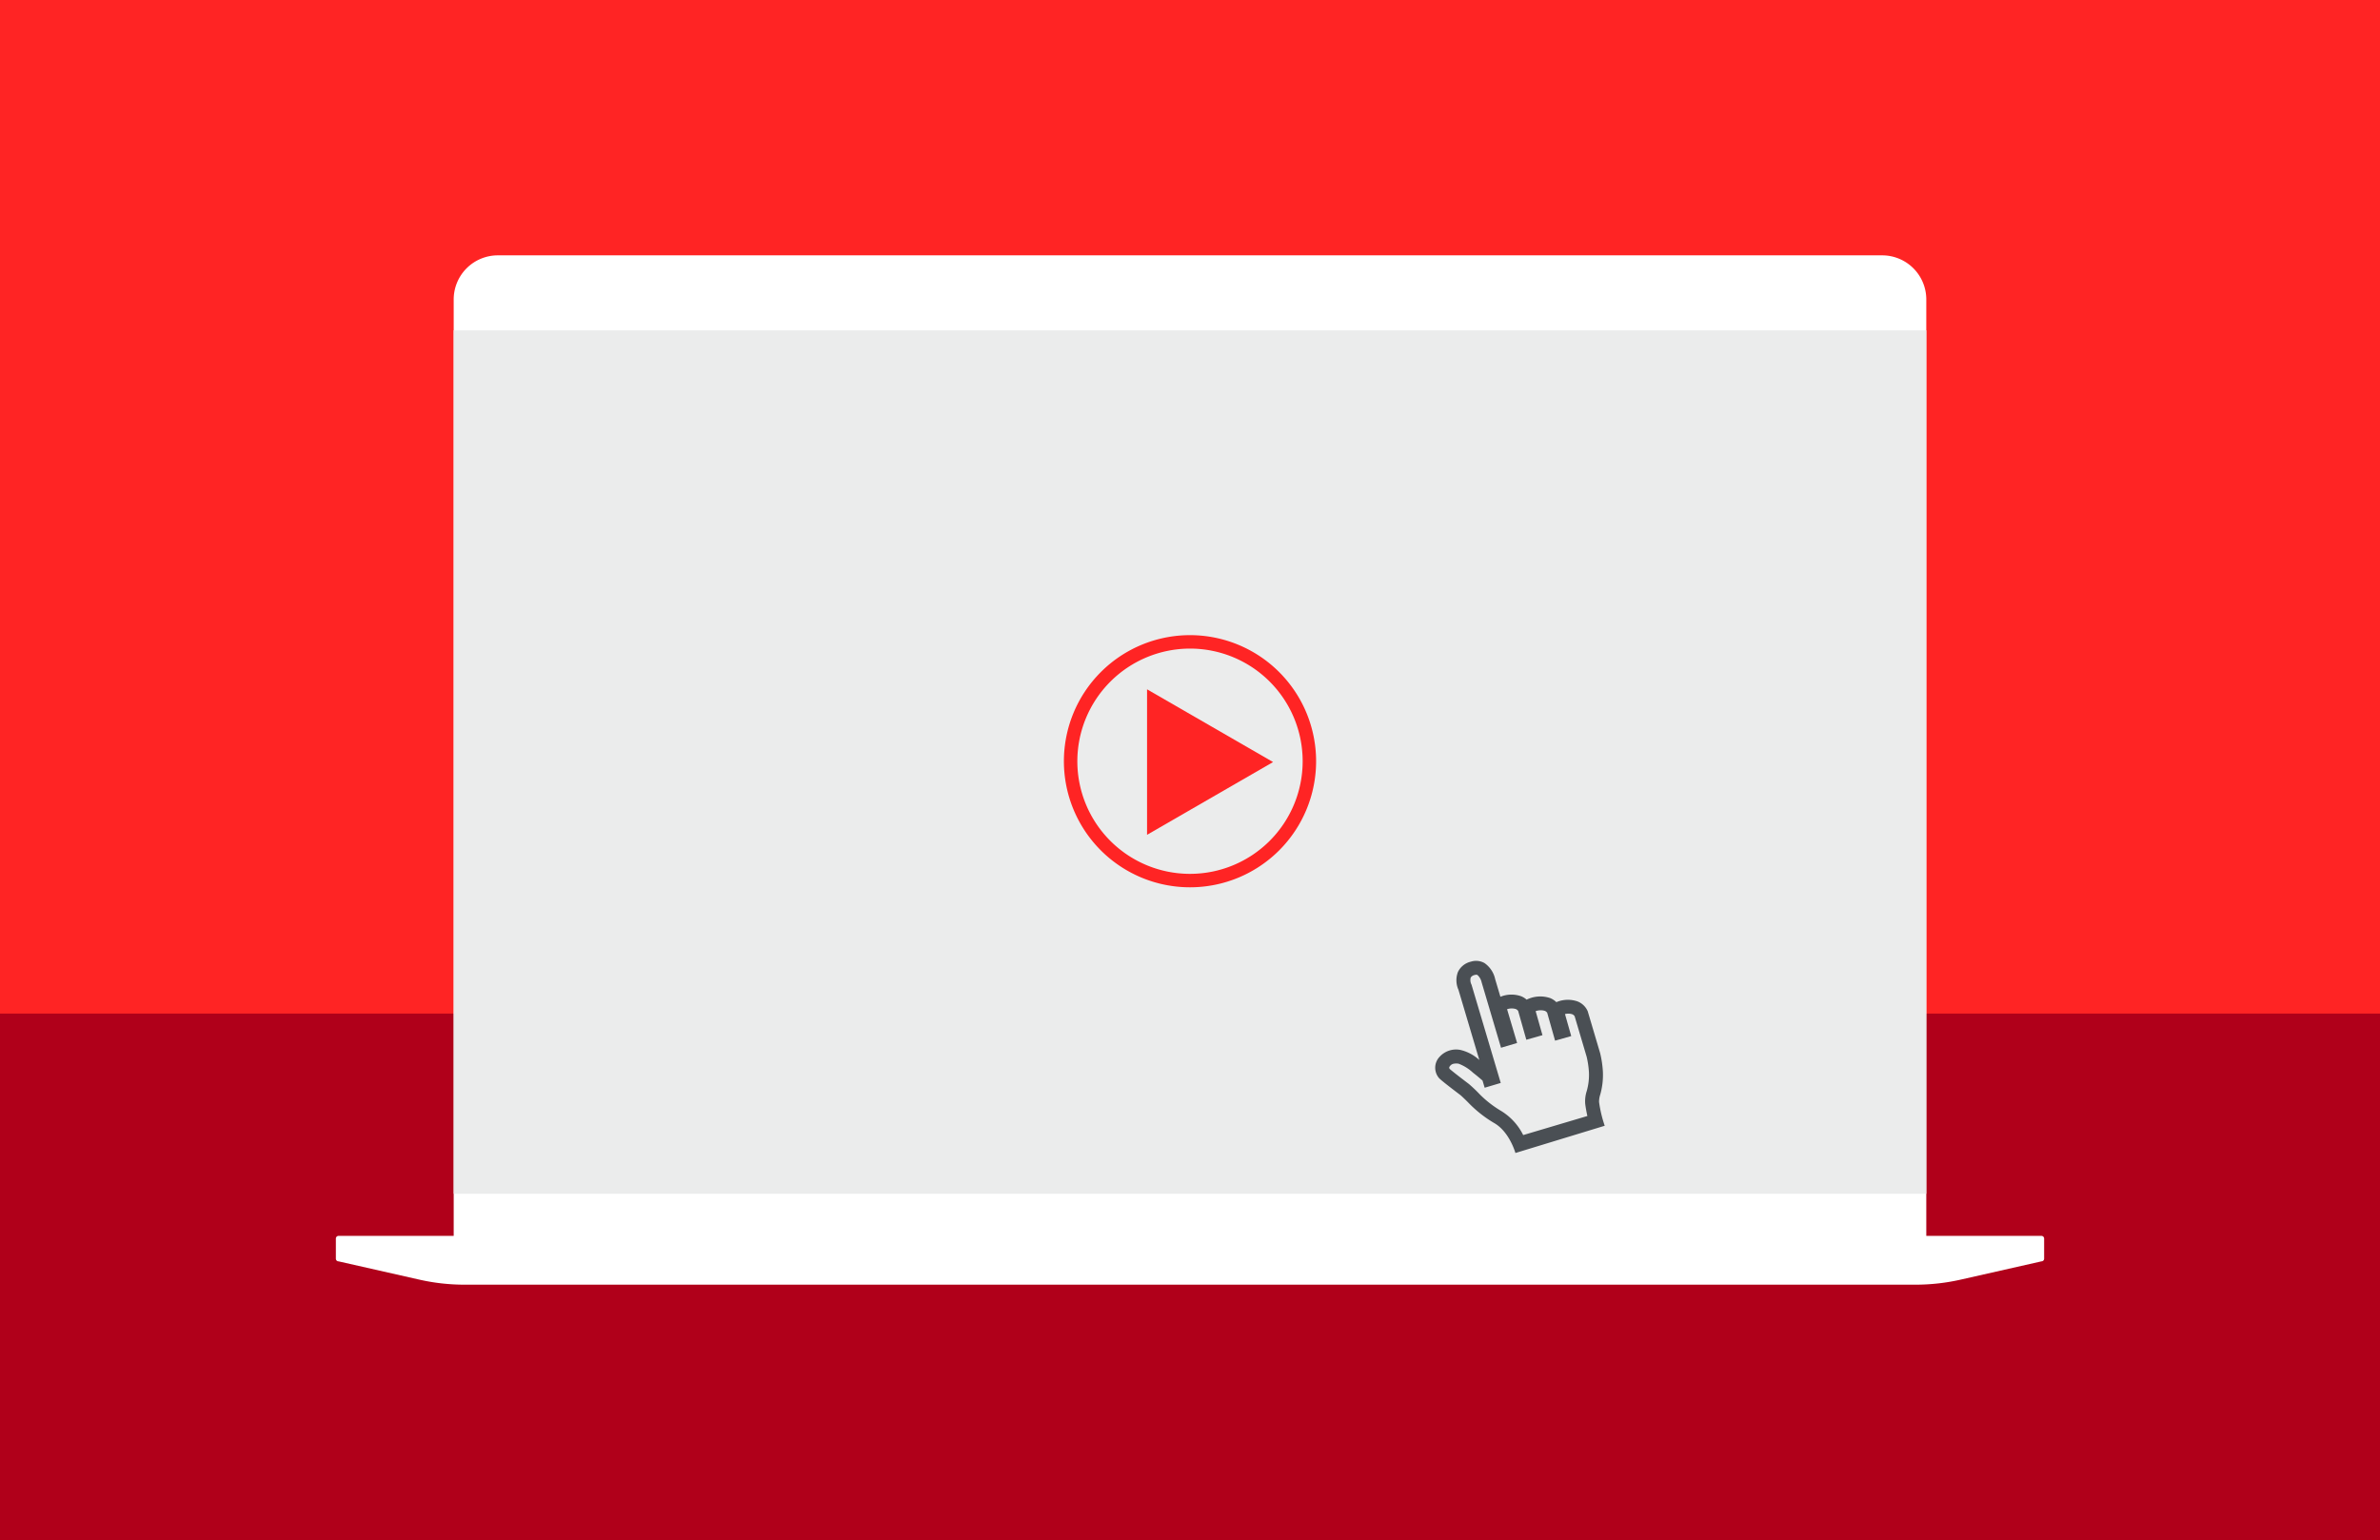
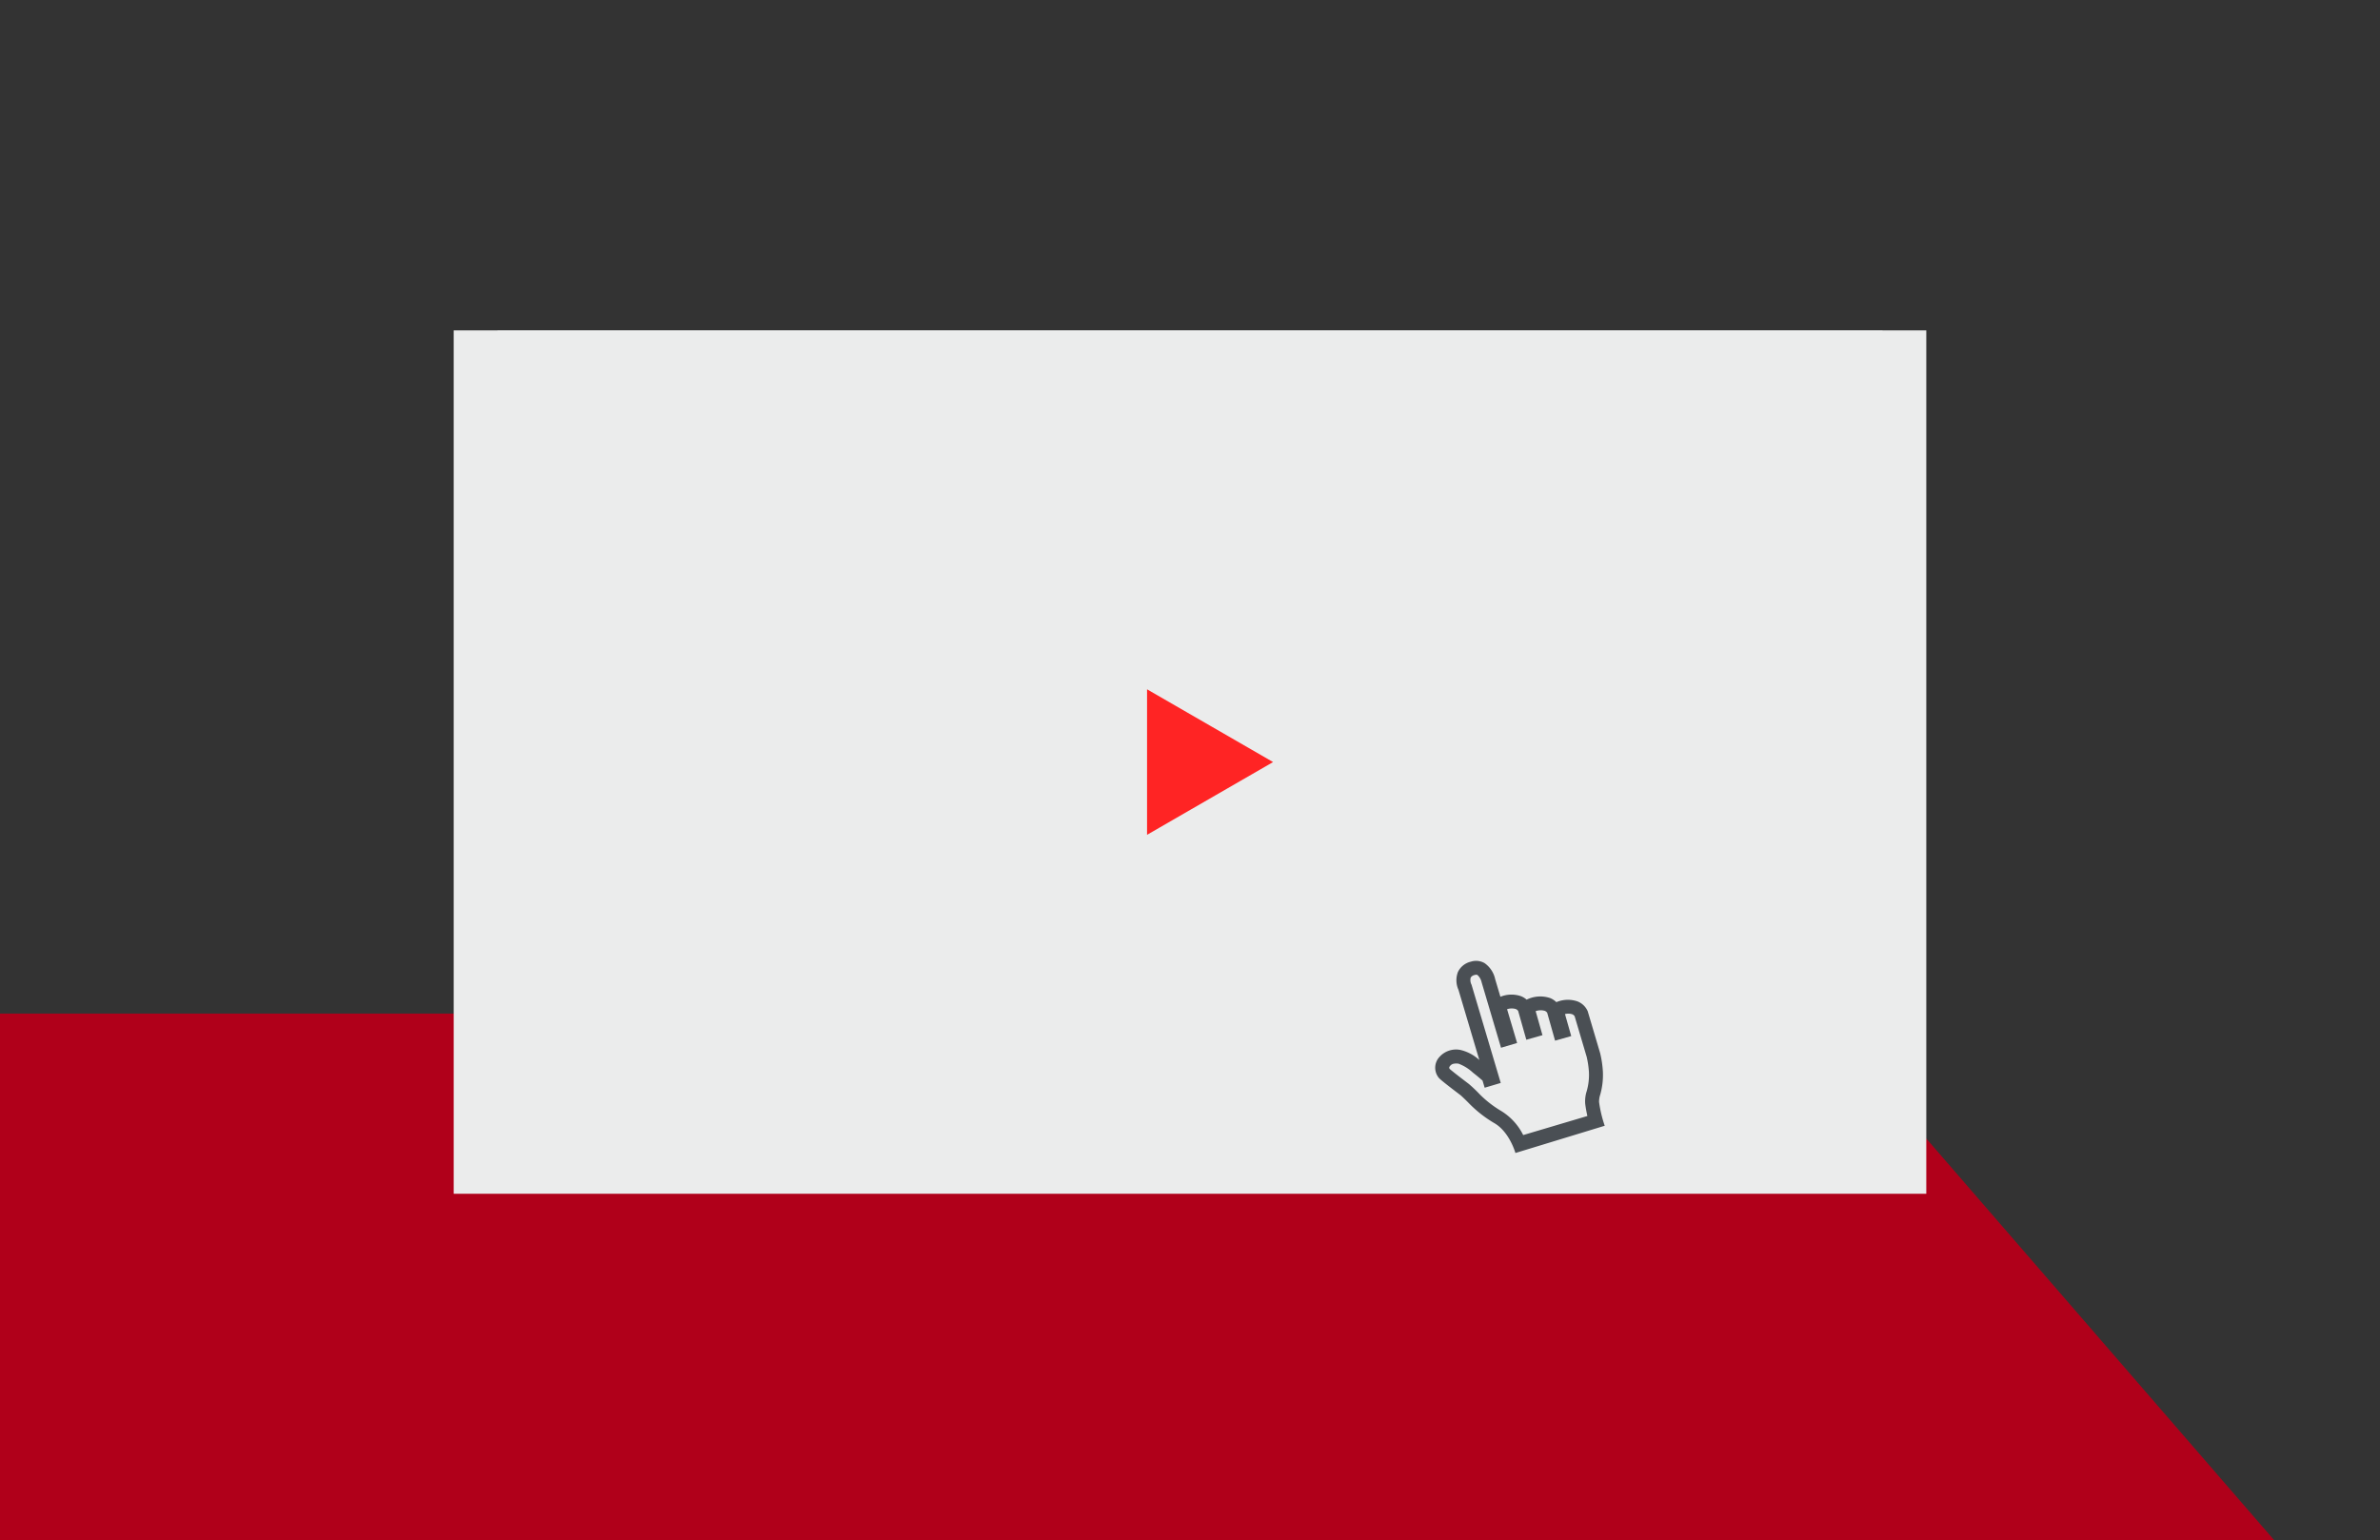
<svg xmlns="http://www.w3.org/2000/svg" width="343" height="222" viewBox="0 0 343 222">
  <rect x="0" y="0" width="343" height="222" fill="#333333" stroke="none" />
  <defs>
    <clipPath id="clip-path">
      <rect id="Rectangle_559" data-name="Rectangle 559" width="343" height="222" transform="translate(244 1592)" fill="#b5b7b9" />
    </clipPath>
    <clipPath id="clip-path-2">
      <rect id="Rectangle_4037" data-name="Rectangle 4037" width="343" height="257" fill="none" />
    </clipPath>
  </defs>
  <g id="Groupe_de_masques_165" data-name="Groupe de masques 165" transform="translate(-244 -1592)" clip-path="url(#clip-path)">
    <g id="Groupe_1423" data-name="Groupe 1423" transform="translate(244 1574.375)">
-       <rect id="Rectangle_4034" data-name="Rectangle 4034" width="343" height="257" fill="#ff2424" />
-       <path id="Tracé_1480" data-name="Tracé 1480" d="M262.014,162.3H0v93.521H343V162.3Z" transform="translate(0 1.432)" fill="#b0001a" />
+       <path id="Tracé_1480" data-name="Tracé 1480" d="M262.014,162.3H0v93.521H343Z" transform="translate(0 1.432)" fill="#b0001a" />
      <g id="Groupe_1422" data-name="Groupe 1422">
        <g id="Groupe_1421" data-name="Groupe 1421" clip-path="url(#clip-path-2)">
-           <path id="Tracé_1481" data-name="Tracé 1481" d="M293.783,195.3H277.19V60.31a6.359,6.359,0,0,0-6.352-6.352H71.316a6.36,6.36,0,0,0-6.353,6.352V195.3H48.371a.39.39,0,0,0-.39.39v2.893a.39.39,0,0,0,.39.39l11.64,2.634a29.492,29.492,0,0,0,6.508.727H275.635a29.492,29.492,0,0,0,6.508-.727l11.64-2.634a.39.39,0,0,0,.39-.39v-2.893a.39.39,0,0,0-.39-.39" transform="translate(0.423 0.476)" fill="#fff" />
          <rect id="Rectangle_4035" data-name="Rectangle 4035" width="199.611" height="124.211" transform="translate(71.694 65.249)" fill="#fff" />
          <rect id="Rectangle_4036" data-name="Rectangle 4036" width="212.226" height="124.455" transform="translate(65.387 65.25)" fill="#ebecec" />
-           <path id="Tracé_1482" data-name="Tracé 1482" d="M170.159,110.163A16.236,16.236,0,1,1,153.923,126.4a16.255,16.255,0,0,1,16.236-16.236m0-1.937A18.173,18.173,0,1,0,188.332,126.4a18.173,18.173,0,0,0-18.173-18.173" transform="translate(1.341 0.955)" fill="#ff2424" />
          <path id="Tracé_1483" data-name="Tracé 1483" d="M163.865,115.967v20.972l9.081-5.243,9.081-5.243-9.081-5.244Z" transform="translate(1.446 1.023)" fill="#ff2424" />
          <path id="Tracé_1484" data-name="Tracé 1484" d="M227.01,162.032a2.659,2.659,0,0,0-1.452-1.413,4.241,4.241,0,0,0-3.068.1,2.766,2.766,0,0,0-.886-.586,4.461,4.461,0,0,0-3.4.224,2.753,2.753,0,0,0-.777-.485,4.2,4.2,0,0,0-3,.072l-.756-2.543a3.8,3.8,0,0,0-1.528-2.311,2.458,2.458,0,0,0-1.994-.2l-.009,0a2.747,2.747,0,0,0-1.836,1.483,3.36,3.36,0,0,0,.079,2.572l3.005,10.113a6.07,6.07,0,0,0-2.756-1.458,3.212,3.212,0,0,0-2.969.994,2.286,2.286,0,0,0-.181,2.943c.1.147.237.349,3.167,2.567.142.108.789.718,1.357,1.307a17.458,17.458,0,0,0,3.533,2.74c2.2,1.267,3.043,4.282,3.051,4.311l12.869-3.926a18.019,18.019,0,0,1-.816-3.424,3.294,3.294,0,0,1,.171-1.066,10.4,10.4,0,0,0,.381-3.33,14.96,14.96,0,0,0-.389-2.625l-1.787-6.029Zm-.364,13.331c.072.574.178,1.167.314,1.767l-9.25,2.749a8.468,8.468,0,0,0-3.158-3.466,15.478,15.478,0,0,1-3.089-2.393,21.045,21.045,0,0,0-1.59-1.515c-1.693-1.281-2.531-1.955-2.763-2.165-.093-.159-.088-.252.079-.445a.882.882,0,0,1,.425-.281,1.985,1.985,0,0,1,.783-.025,6.339,6.339,0,0,1,2.074,1.293c.566.438,1.08.878,1.379,1.139l.308,1.033,2.317-.689L210.3,158.322l-.022-.087-.043-.088a1.454,1.454,0,0,1-.091-.969.861.861,0,0,1,.572-.373c.259-.077.356-.02.4,0a1.957,1.957,0,0,1,.6,1.04l2.8,9.447,2.317-.688-1.446-4.867a2.082,2.082,0,0,1,1.235-.032.74.74,0,0,1,.365.288l1.175,4.146,2.326-.659-.982-3.464a2.137,2.137,0,0,1,1.3-.049.739.739,0,0,1,.365.288l1.135,4.014,2.327-.659-.9-3.172a1.857,1.857,0,0,1,1.024.018.74.74,0,0,1,.367.292l1.734,5.849a13.142,13.142,0,0,1,.327,2.212,8.5,8.5,0,0,1-.323,2.744,4.732,4.732,0,0,0-.216,1.806" transform="translate(1.809 1.366)" fill="#4a4f54" />
        </g>
      </g>
    </g>
  </g>
</svg>